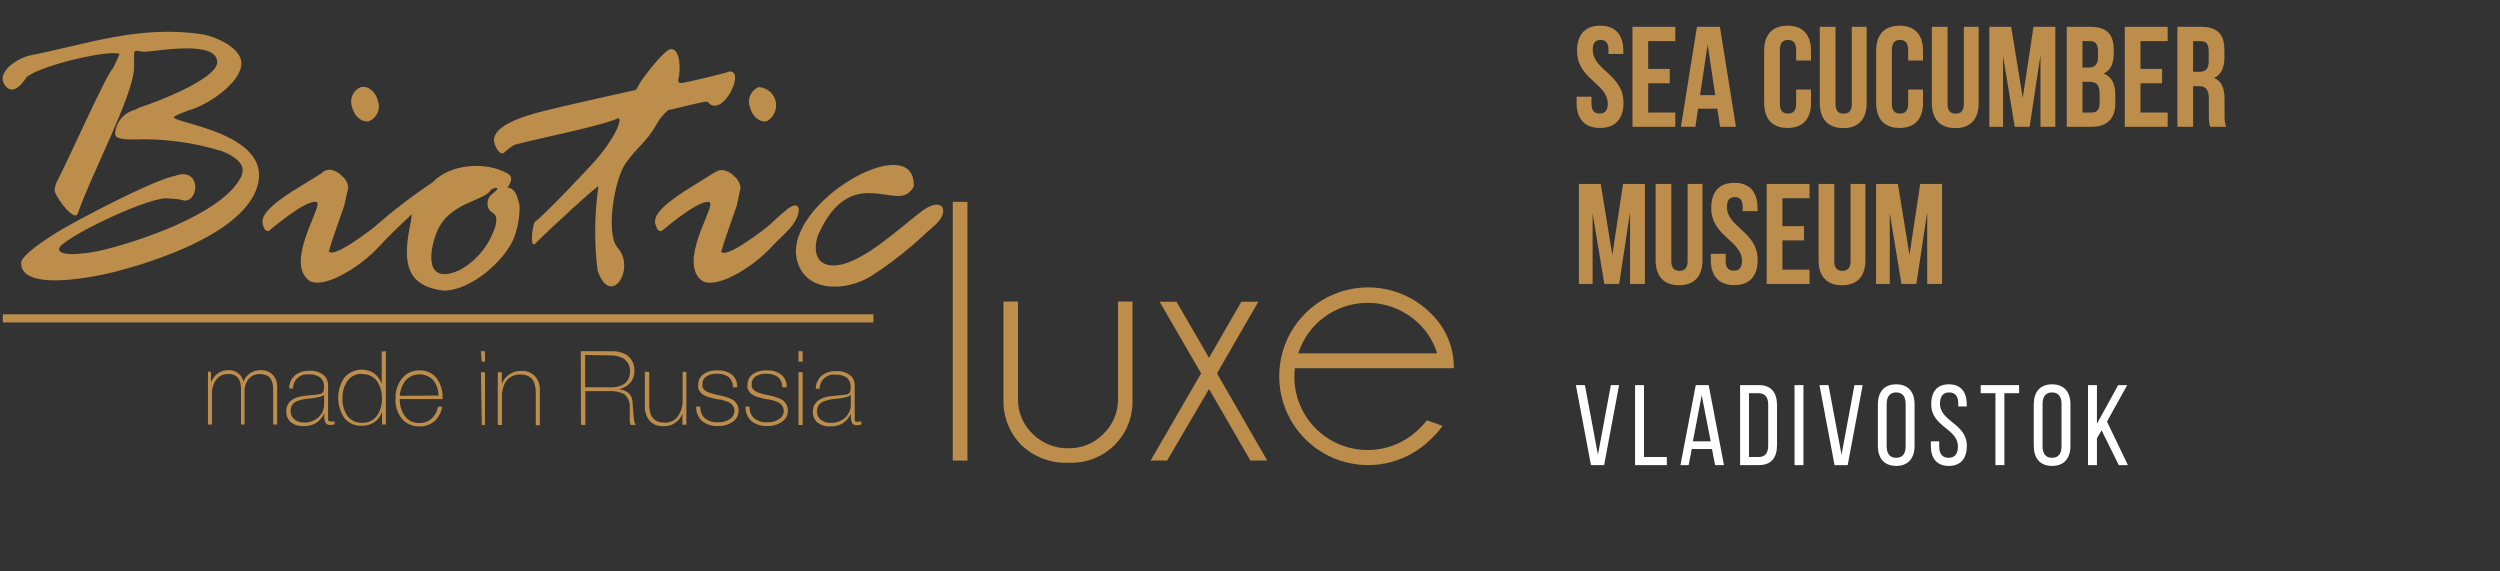
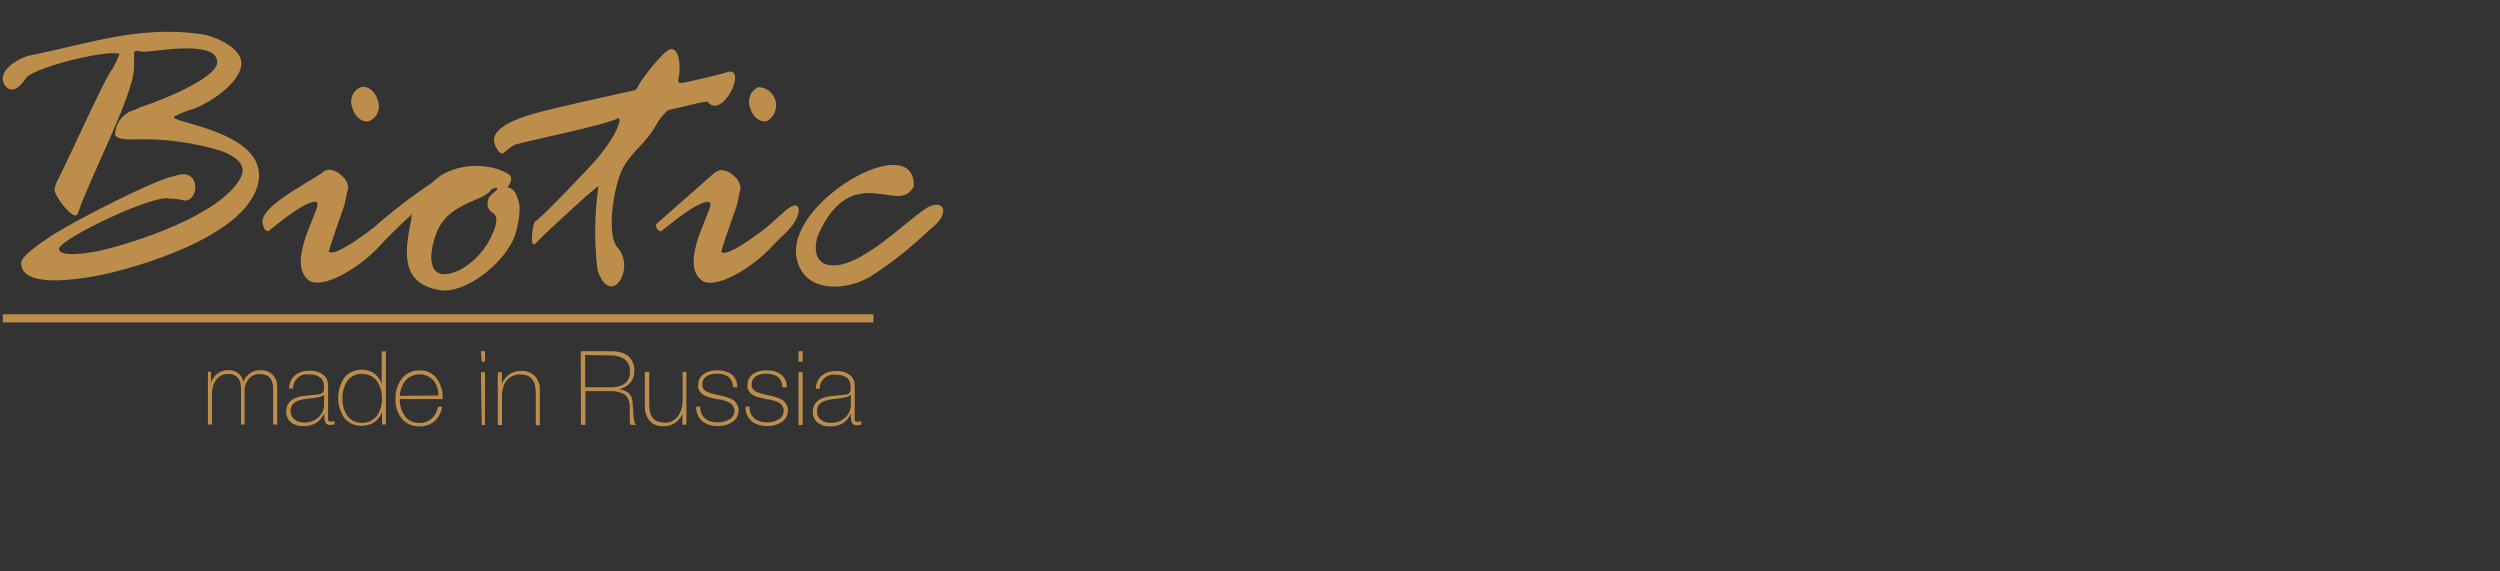
<svg xmlns="http://www.w3.org/2000/svg" width="175" height="40" viewBox="0 0 175 40" fill="none">
  <rect x="0" y="0" width="175" height="40" fill="#333333" stroke="none" />
-   <path d="M90.641 25.78C90.617 25.97 90.604 26.161 90.604 26.352C90.6 27.373 90.9 28.372 91.466 29.221C92.033 30.07 92.84 30.731 93.784 31.119C94.728 31.507 95.767 31.604 96.767 31.398C97.766 31.193 98.682 30.693 99.397 29.964C99.572 29.794 99.736 29.613 99.888 29.422L100.979 29.81C100.744 30.147 100.471 30.457 100.166 30.733C99.296 31.604 98.188 32.197 96.981 32.438C95.774 32.678 94.523 32.556 93.386 32.085C92.249 31.614 91.277 30.817 90.593 29.794C89.909 28.771 89.544 27.568 89.544 26.337C89.544 25.106 89.909 23.903 90.593 22.88C91.277 21.857 92.249 21.06 93.386 20.589C94.523 20.119 95.774 19.996 96.981 20.236C98.188 20.477 99.296 21.07 100.166 21.941C100.68 22.437 101.087 23.033 101.363 23.692C101.639 24.35 101.778 25.059 101.771 25.773H90.641V25.78ZM90.838 24.732H100.598C100.366 23.967 99.945 23.271 99.375 22.71C98.898 22.232 98.332 21.852 97.708 21.593C97.084 21.334 96.416 21.2 95.74 21.2C95.065 21.2 94.396 21.334 93.773 21.593C93.149 21.852 92.583 22.232 92.106 22.71C91.543 23.281 91.121 23.976 90.875 24.74L90.838 24.732ZM88.083 21.12L85.219 26.081V26.139V26.191L88.706 32.236H87.527L84.632 27.231L81.701 32.236H80.544L84.046 26.191L84.083 26.139L84.046 26.081L81.174 21.12H82.354L84.632 25.047L86.896 21.12H88.083ZM74.821 32.389C74.215 32.42 73.609 32.328 73.04 32.117C72.471 31.907 71.95 31.583 71.509 31.166C71.101 30.758 70.778 30.272 70.56 29.737C70.343 29.202 70.234 28.629 70.242 28.052V21.105H71.26V27.956C71.255 28.407 71.344 28.854 71.52 29.269C71.697 29.684 71.958 30.058 72.286 30.367C72.616 30.699 73.01 30.96 73.445 31.134C73.88 31.308 74.346 31.391 74.814 31.378C75.265 31.383 75.712 31.296 76.129 31.124C76.546 30.951 76.923 30.696 77.239 30.374C77.565 30.062 77.823 29.687 77.999 29.271C78.174 28.855 78.262 28.408 78.258 27.956V21.105H79.276V28.052C79.287 28.634 79.178 29.213 78.956 29.752C78.734 30.29 78.405 30.778 77.987 31.185C77.57 31.591 77.074 31.908 76.529 32.115C75.984 32.322 75.403 32.416 74.821 32.389V32.389ZM66.695 14.13H67.721V32.243H66.695V14.13Z" fill="#BD8D4B" />
  <path d="M0.199 22.285H61.14" stroke="#BD8D4B" stroke-width="0.57" stroke-miterlimit="22.93" />
  <path d="M59.529 27.656C59.457 27.719 59.372 27.764 59.28 27.788C59.019 27.859 58.751 27.903 58.481 27.92C58.187 27.938 57.898 28.002 57.624 28.111C57.489 28.163 57.374 28.258 57.296 28.381C57.218 28.503 57.182 28.647 57.192 28.792C57.187 28.903 57.208 29.013 57.253 29.115C57.297 29.216 57.364 29.306 57.448 29.378C57.657 29.54 57.918 29.618 58.181 29.598C58.543 29.608 58.896 29.477 59.163 29.232C59.291 29.114 59.393 28.97 59.461 28.809C59.529 28.649 59.563 28.476 59.558 28.301V27.656H59.529ZM60.291 29.488V29.723C60.194 29.754 60.093 29.768 59.991 29.767C59.928 29.772 59.864 29.762 59.805 29.738C59.746 29.714 59.695 29.676 59.654 29.627C59.582 29.477 59.551 29.31 59.566 29.144V28.961C59.437 29.233 59.237 29.466 58.987 29.635C58.725 29.788 58.425 29.862 58.122 29.847C57.799 29.869 57.479 29.772 57.221 29.576C57.118 29.484 57.035 29.371 56.98 29.245C56.924 29.119 56.897 28.982 56.899 28.843C56.899 28.169 57.375 27.788 58.313 27.715C58.811 27.671 59.119 27.642 59.243 27.612C59.294 27.607 59.342 27.591 59.386 27.564C59.429 27.537 59.465 27.501 59.492 27.459C59.54 27.338 59.558 27.207 59.544 27.078C59.551 26.958 59.532 26.839 59.486 26.728C59.44 26.618 59.37 26.519 59.28 26.44C59.049 26.285 58.773 26.21 58.496 26.228C58.355 26.209 58.212 26.22 58.077 26.261C57.941 26.302 57.816 26.372 57.71 26.466C57.603 26.56 57.518 26.676 57.461 26.805C57.403 26.935 57.374 27.075 57.375 27.217H57.104C57.103 27.044 57.139 26.874 57.209 26.716C57.278 26.559 57.38 26.417 57.507 26.301C57.796 26.073 58.158 25.959 58.525 25.979C58.726 25.961 58.928 25.988 59.118 26.056C59.308 26.124 59.48 26.233 59.624 26.374C59.691 26.457 59.743 26.552 59.778 26.653C59.805 26.738 59.823 26.827 59.83 26.916V29.151C59.83 29.224 59.83 29.276 59.83 29.312C59.825 29.349 59.825 29.386 59.83 29.422C59.844 29.463 59.873 29.497 59.91 29.517C59.961 29.531 60.014 29.531 60.064 29.517C60.133 29.517 60.203 29.508 60.269 29.488H60.291ZM55.895 26.052H56.188V29.752H55.895V26.052ZM55.895 24.586H56.188V25.319H55.895V24.586ZM55.059 27.107H54.759C54.764 26.968 54.737 26.831 54.681 26.704C54.626 26.577 54.542 26.464 54.437 26.374C54.195 26.219 53.91 26.145 53.623 26.162C53.365 26.149 53.11 26.215 52.891 26.352C52.805 26.41 52.735 26.489 52.687 26.581C52.64 26.673 52.617 26.776 52.62 26.88C52.616 26.933 52.616 26.987 52.62 27.041L52.663 27.166C52.683 27.207 52.71 27.244 52.744 27.275L52.839 27.363L52.971 27.437L53.103 27.488L53.257 27.539L53.425 27.583L53.601 27.627L53.777 27.664L54.166 27.752L54.51 27.876C54.634 27.917 54.751 27.979 54.854 28.059C54.935 28.14 55.004 28.231 55.059 28.331C55.123 28.455 55.155 28.593 55.155 28.733C55.156 28.887 55.12 29.039 55.05 29.175C54.98 29.312 54.878 29.429 54.752 29.517C54.443 29.733 54.072 29.838 53.697 29.818C53.297 29.841 52.903 29.716 52.59 29.466C52.453 29.339 52.346 29.183 52.276 29.009C52.207 28.836 52.176 28.649 52.187 28.462H52.473C52.462 28.615 52.486 28.767 52.541 28.909C52.597 29.051 52.684 29.179 52.795 29.283C53.057 29.483 53.382 29.582 53.711 29.561C54.004 29.575 54.294 29.496 54.539 29.334C54.64 29.274 54.723 29.188 54.779 29.085C54.836 28.982 54.864 28.866 54.862 28.748C54.865 28.648 54.84 28.549 54.788 28.462C54.746 28.386 54.692 28.316 54.627 28.257C54.547 28.196 54.458 28.147 54.363 28.111L54.092 28.023L53.806 27.957H53.719L53.514 27.913L53.294 27.862L53.089 27.81L52.876 27.737L52.7 27.642C52.635 27.614 52.577 27.572 52.532 27.517C52.489 27.469 52.45 27.417 52.414 27.363C52.371 27.308 52.34 27.242 52.327 27.173C52.318 27.092 52.318 27.011 52.327 26.931C52.321 26.789 52.352 26.648 52.414 26.52C52.477 26.392 52.57 26.281 52.685 26.198C52.979 26.001 53.329 25.906 53.682 25.927C54.044 25.909 54.4 26.015 54.693 26.228C54.823 26.337 54.925 26.476 54.991 26.633C55.057 26.789 55.086 26.959 55.074 27.129L55.059 27.107ZM51.586 27.107H51.308C51.311 26.969 51.284 26.831 51.228 26.705C51.172 26.578 51.09 26.465 50.986 26.374C50.744 26.219 50.459 26.145 50.172 26.162C49.914 26.149 49.658 26.215 49.44 26.352C49.354 26.41 49.284 26.489 49.236 26.581C49.189 26.673 49.166 26.776 49.168 26.88C49.164 26.933 49.164 26.987 49.168 27.041L49.212 27.166C49.232 27.207 49.259 27.244 49.293 27.275L49.388 27.363L49.52 27.437L49.652 27.488L49.806 27.539L49.974 27.583L50.15 27.627L50.326 27.664L50.715 27.752L51.059 27.876C51.183 27.917 51.3 27.979 51.403 28.059C51.484 28.14 51.553 28.231 51.608 28.331C51.672 28.455 51.704 28.593 51.704 28.733C51.705 28.887 51.669 29.039 51.599 29.175C51.529 29.312 51.426 29.429 51.301 29.517C50.992 29.732 50.621 29.837 50.245 29.818C49.846 29.841 49.452 29.716 49.139 29.466C49.002 29.339 48.895 29.183 48.825 29.009C48.755 28.836 48.725 28.649 48.736 28.462H49.022C49.011 28.615 49.035 28.767 49.09 28.909C49.146 29.051 49.233 29.179 49.344 29.283C49.606 29.483 49.931 29.582 50.26 29.561C50.553 29.575 50.843 29.496 51.088 29.334C51.189 29.274 51.272 29.188 51.328 29.085C51.385 28.982 51.413 28.866 51.411 28.748C51.414 28.648 51.389 28.549 51.337 28.462C51.295 28.386 51.241 28.316 51.176 28.257C51.096 28.196 51.007 28.147 50.912 28.111L50.641 28.023L50.355 27.957H50.267L50.062 27.913L49.843 27.862L49.637 27.81L49.425 27.737L49.249 27.642C49.184 27.614 49.126 27.572 49.081 27.517C49.038 27.469 48.999 27.417 48.963 27.363C48.919 27.308 48.889 27.242 48.875 27.173C48.864 27.093 48.864 27.011 48.875 26.931C48.87 26.789 48.9 26.648 48.963 26.52C49.026 26.392 49.119 26.281 49.234 26.198C49.528 26.001 49.878 25.906 50.231 25.927C50.592 25.909 50.949 26.015 51.242 26.228C51.368 26.34 51.466 26.479 51.528 26.636C51.59 26.792 51.615 26.961 51.601 27.129L51.586 27.107ZM48.047 26.03V29.73H47.769V28.946C47.672 29.216 47.491 29.448 47.252 29.608C47.013 29.768 46.73 29.846 46.443 29.833C46.262 29.846 46.081 29.818 45.912 29.752C45.744 29.686 45.592 29.584 45.468 29.452C45.235 29.157 45.117 28.787 45.138 28.411V26.03H45.446V28.345C45.446 29.173 45.805 29.584 46.523 29.584C46.705 29.594 46.887 29.558 47.051 29.478C47.215 29.399 47.356 29.279 47.461 29.129C47.681 28.808 47.794 28.426 47.784 28.037V26.03H48.047ZM40.962 24.85V27.107H42.515C42.671 27.119 42.828 27.119 42.984 27.107C43.129 27.092 43.272 27.06 43.409 27.012C43.541 26.971 43.664 26.904 43.768 26.814C43.874 26.724 43.956 26.611 44.01 26.484C44.072 26.328 44.102 26.161 44.098 25.993C44.109 25.814 44.072 25.634 43.989 25.474C43.906 25.314 43.782 25.18 43.629 25.084C43.333 24.933 43.002 24.862 42.669 24.879L40.962 24.85ZM40.654 24.586H42.764C43.136 24.565 43.506 24.646 43.834 24.821C44.02 24.942 44.17 25.111 44.271 25.309C44.371 25.507 44.418 25.727 44.406 25.949C44.419 26.259 44.315 26.563 44.113 26.799C43.904 27.032 43.623 27.188 43.314 27.239C43.543 27.262 43.762 27.343 43.951 27.473C44.039 27.54 44.111 27.624 44.166 27.72C44.22 27.815 44.254 27.921 44.267 28.03C44.267 28.184 44.31 28.426 44.325 28.763C44.334 29.008 44.358 29.253 44.398 29.495C44.42 29.583 44.455 29.667 44.501 29.745H44.157C44.118 29.68 44.093 29.607 44.083 29.532C44.083 29.466 44.083 29.364 44.083 29.224C44.083 29.085 44.083 28.931 44.083 28.777C44.083 28.624 44.083 28.514 44.083 28.477C44.092 28.31 44.062 28.143 43.996 27.989C43.93 27.836 43.83 27.699 43.702 27.59C43.371 27.425 43.002 27.351 42.633 27.378H40.977V29.745H40.669L40.654 24.586ZM35.13 26.052V26.88C35.231 26.603 35.418 26.365 35.663 26.201C35.907 26.036 36.198 25.953 36.492 25.964C36.669 25.954 36.846 25.982 37.011 26.045C37.176 26.108 37.327 26.206 37.452 26.33C37.69 26.608 37.811 26.968 37.789 27.334V29.767H37.504V27.466C37.504 26.631 37.145 26.213 36.426 26.213C36.208 26.203 35.99 26.253 35.799 26.359C35.607 26.465 35.449 26.623 35.342 26.814C35.189 27.131 35.119 27.481 35.137 27.832V29.752H34.844V26.052H35.13ZM33.664 26.052H33.95V29.752H33.723L33.664 26.052ZM33.664 24.586H33.95V25.319H33.723L33.664 24.586ZM30.689 27.686C30.698 27.305 30.576 26.933 30.345 26.631C30.22 26.496 30.069 26.388 29.9 26.315C29.732 26.241 29.55 26.203 29.367 26.203C29.183 26.203 29.001 26.241 28.833 26.315C28.665 26.388 28.513 26.496 28.389 26.631C28.15 26.942 28.01 27.317 27.985 27.708L30.689 27.686ZM30.946 28.47C30.894 28.855 30.71 29.21 30.425 29.474C30.132 29.729 29.752 29.862 29.363 29.847C29.133 29.856 28.903 29.813 28.691 29.722C28.48 29.631 28.291 29.493 28.139 29.32C27.819 28.923 27.657 28.422 27.685 27.913C27.662 27.397 27.826 26.889 28.147 26.484C28.293 26.304 28.479 26.16 28.69 26.064C28.901 25.967 29.131 25.92 29.363 25.927C29.593 25.915 29.822 25.958 30.032 26.054C30.241 26.15 30.424 26.295 30.565 26.477C30.85 26.87 30.997 27.347 30.982 27.832V27.935H27.985C27.972 28.358 28.095 28.774 28.337 29.122C28.455 29.282 28.612 29.41 28.792 29.495C28.973 29.579 29.171 29.617 29.37 29.605C29.679 29.615 29.98 29.508 30.213 29.305C30.45 29.084 30.608 28.79 30.66 28.47H30.946ZM25.333 26.169C25.143 26.163 24.955 26.202 24.783 26.282C24.611 26.362 24.461 26.482 24.344 26.631C24.084 26.998 23.956 27.442 23.977 27.891C23.953 28.338 24.082 28.78 24.344 29.144C24.462 29.293 24.614 29.411 24.788 29.49C24.961 29.569 25.15 29.606 25.34 29.598C25.534 29.606 25.728 29.569 25.905 29.489C26.082 29.409 26.237 29.288 26.359 29.137C26.626 28.773 26.758 28.327 26.733 27.876C26.746 27.446 26.623 27.023 26.381 26.667C26.264 26.511 26.111 26.386 25.935 26.303C25.758 26.22 25.564 26.181 25.37 26.191L25.333 26.169ZM27.011 24.586V29.715H26.74V28.807C26.656 29.102 26.476 29.36 26.227 29.54C25.961 29.719 25.646 29.811 25.326 29.803C25.098 29.814 24.871 29.773 24.661 29.683C24.452 29.593 24.265 29.456 24.117 29.283C23.828 28.861 23.673 28.362 23.673 27.851C23.673 27.339 23.828 26.84 24.117 26.418C24.371 26.13 24.72 25.943 25.101 25.891C25.481 25.838 25.868 25.924 26.19 26.132C26.434 26.32 26.617 26.575 26.718 26.865V24.608L27.011 24.586ZM22.688 27.634C22.613 27.697 22.526 27.742 22.431 27.766C22.173 27.837 21.908 27.882 21.64 27.898C21.344 27.917 21.052 27.981 20.776 28.089C20.641 28.142 20.527 28.237 20.449 28.36C20.372 28.482 20.334 28.625 20.343 28.77C20.34 28.881 20.362 28.992 20.407 29.094C20.453 29.195 20.521 29.285 20.607 29.356C20.805 29.512 21.052 29.59 21.303 29.576C21.668 29.586 22.022 29.455 22.292 29.21C22.421 29.092 22.522 28.948 22.591 28.787C22.659 28.627 22.692 28.454 22.688 28.279V27.634ZM23.421 29.466V29.701C23.326 29.732 23.227 29.747 23.128 29.745C23.064 29.752 23 29.743 22.941 29.719C22.882 29.695 22.83 29.655 22.791 29.605C22.719 29.455 22.688 29.288 22.703 29.122V28.939C22.574 29.212 22.374 29.444 22.124 29.613C21.86 29.766 21.557 29.84 21.252 29.825C20.931 29.846 20.613 29.749 20.358 29.554C20.255 29.462 20.172 29.349 20.117 29.223C20.061 29.096 20.033 28.96 20.035 28.821C20.035 28.147 20.504 27.766 21.45 27.693C21.948 27.649 22.256 27.62 22.373 27.59C22.424 27.585 22.474 27.569 22.518 27.542C22.562 27.515 22.601 27.48 22.629 27.437C22.673 27.315 22.69 27.185 22.681 27.056C22.687 26.936 22.666 26.816 22.619 26.705C22.572 26.595 22.5 26.497 22.41 26.418C22.181 26.263 21.908 26.188 21.633 26.206C21.492 26.187 21.349 26.198 21.214 26.239C21.078 26.281 20.953 26.35 20.846 26.444C20.74 26.538 20.655 26.654 20.597 26.783C20.54 26.913 20.51 27.053 20.512 27.195H20.241C20.238 27.022 20.273 26.851 20.343 26.693C20.412 26.535 20.515 26.394 20.644 26.279C20.932 26.05 21.294 25.936 21.662 25.956C21.862 25.94 22.063 25.967 22.251 26.035C22.44 26.103 22.611 26.212 22.754 26.352C22.825 26.433 22.877 26.528 22.908 26.631C22.937 26.716 22.956 26.805 22.966 26.894V29.129C22.962 29.183 22.962 29.237 22.966 29.29C22.958 29.327 22.958 29.364 22.966 29.4C22.981 29.441 23.009 29.475 23.047 29.495C23.097 29.509 23.15 29.509 23.201 29.495C23.288 29.511 23.378 29.508 23.465 29.488L23.421 29.466ZM14.767 26.03V26.762C14.864 26.52 15.023 26.307 15.229 26.147C15.441 25.991 15.698 25.909 15.961 25.913C16.207 25.893 16.452 25.963 16.65 26.11C16.848 26.256 16.986 26.47 17.039 26.711C17.131 26.471 17.295 26.265 17.509 26.122C17.723 25.979 17.976 25.906 18.233 25.913C18.392 25.903 18.552 25.927 18.701 25.984C18.85 26.041 18.985 26.129 19.098 26.242C19.31 26.479 19.42 26.789 19.405 27.107V29.715H19.119V27.217C19.119 26.528 18.805 26.184 18.182 26.184C18.046 26.18 17.911 26.204 17.785 26.255C17.659 26.305 17.545 26.381 17.449 26.477C17.216 26.74 17.098 27.086 17.119 27.437V29.715H16.87V27.268C16.881 27.048 16.846 26.829 16.767 26.623C16.696 26.478 16.582 26.358 16.441 26.279C16.299 26.201 16.137 26.167 15.976 26.184C15.818 26.176 15.66 26.207 15.516 26.273C15.372 26.339 15.245 26.439 15.148 26.565C14.927 26.868 14.819 27.238 14.84 27.612V29.715H14.555V26.015L14.767 26.03Z" fill="#BD8D4B" />
-   <path d="M50.03 12.086C50.166 11.976 50.332 11.912 50.507 11.903C50.843 11.927 51.157 12.079 51.386 12.328C51.513 12.427 51.619 12.55 51.697 12.692C51.775 12.833 51.824 12.988 51.84 13.148L51.598 14.284C51.598 14.431 50.865 16.292 50.484 17.633C50.843 18.006 52.631 16.709 53.628 15.947C53.899 15.735 54.419 15.215 55.093 14.65C56.127 13.844 56.185 15.002 55.262 16.021C54.83 16.497 54.456 16.79 54.097 17.193C52.631 18.812 49.972 20.351 49.07 19.596C47.605 18.351 49.73 14.98 49.73 14.299C49.732 14.275 49.729 14.252 49.721 14.23C49.713 14.207 49.7 14.188 49.683 14.171C49.666 14.155 49.646 14.143 49.623 14.136C49.601 14.129 49.577 14.127 49.554 14.13C48.667 14.13 46.33 16.182 46.293 16.182C46.022 16.182 45.993 16.013 45.89 15.727C45.487 14.599 48.404 13.141 50.023 12.064L50.03 12.086ZM22.568 12.064C22.703 11.953 22.87 11.889 23.044 11.881C23.381 11.905 23.695 12.057 23.923 12.306C24.051 12.405 24.156 12.528 24.235 12.67C24.312 12.811 24.361 12.966 24.378 13.126L24.128 14.262C24.128 14.409 23.396 16.27 23.015 17.611C23.381 17.984 25.169 16.687 26.166 15.925C27.463 14.782 28.837 13.727 30.276 12.767C31.558 11.426 34.064 11.302 35.53 12.145C36.123 12.474 35.478 13.126 35.53 13.134C36.189 13.185 36.262 14.086 36.372 14.379C36.384 15.128 36.26 15.873 36.006 16.578C35.42 18.168 33.016 20.344 31.045 20.344C28.276 19.992 28.18 18.189 28.781 15.405C28.782 15.264 28.802 15.123 28.84 14.988C27.895 15.852 26.927 16.819 26.605 17.186C25.14 18.805 22.48 20.344 21.571 19.589C20.106 18.343 22.231 14.973 22.231 14.291C22.235 14.268 22.233 14.245 22.226 14.223C22.219 14.2 22.206 14.18 22.19 14.164C22.173 14.147 22.153 14.135 22.131 14.128C22.109 14.121 22.085 14.119 22.062 14.123C21.176 14.123 18.831 16.174 18.802 16.174C18.531 16.174 18.494 16.006 18.399 15.72C18.04 14.599 20.956 13.141 22.575 12.086L22.568 12.064ZM63.967 12.958C63.967 13.119 63.842 13.302 63.586 13.507C62.42 14.445 59.482 11.668 57.336 16.299C56.889 17.274 56.954 18.798 58.669 18.556C60.567 18.285 63.029 15.889 64.611 14.724C65.403 14.145 65.996 14.247 66.025 14.724C66.025 15.456 65.234 15.896 64.714 16.416C63.548 17.503 62.288 18.484 60.948 19.347C59.27 20.373 56.346 20.556 55.782 18.168C54.852 14.211 63.967 9.001 63.967 12.958ZM1.48 18.409C1.48 18.043 2.264 17.354 3.832 16.358C5.21 15.486 10.844 12.547 12.244 12.313C14.046 11.646 13.988 14.042 12.925 14.042C12.594 13.949 12.251 13.905 11.907 13.91C10.859 13.515 4.133 16.753 4.133 17.42C4.133 18.087 6.499 17.662 6.976 17.552C9.459 16.988 15.416 15.061 16.831 12.467C17.19 11.807 16.992 11.163 15.526 10.576C13.511 9.957 11.405 9.682 9.298 9.763C8.47 9.763 8.06 9.646 8.06 9.404C8.071 9.016 8.205 8.642 8.444 8.336C8.682 8.03 9.013 7.809 9.386 7.704C9.516 7.664 9.64 7.605 9.753 7.528C10.983 7.147 15.204 5.513 15.204 4.356C15.204 2.751 10.808 3.623 10.119 3.623C9.965 3.623 9.812 3.6 9.665 3.557H9.599C9.459 3.557 9.386 3.608 9.386 3.704C9.386 4.18 9.386 4.524 9.386 4.773C9.298 6.752 6.404 12.181 5.459 14.907C5.425 15.024 5.366 15.083 5.283 15.083C4.829 15.083 3.818 13.654 3.818 13.295C3.853 13.018 3.946 12.751 4.089 12.511C4.777 11.185 7.51 5.088 7.869 4.839C8.061 4.492 8.23 4.132 8.375 3.762H8.302C7.569 3.506 3.099 4.495 1.883 5.374C1.583 5.836 0.982 6.656 0.418 6.063C-0.44 5.066 1.312 4.019 2.169 3.865C6.074 3.095 9.76 1.74 14.134 2.399C15.036 2.531 16.897 3.33 16.897 4.429C16.897 5.836 14.405 7.426 13.196 7.726C12.515 7.983 12.171 8.144 12.171 8.202C12.171 8.642 19.051 9.316 18.032 12.987C17.014 16.658 9.386 18.761 7.159 19.23C4.133 19.838 1.48 19.875 1.48 18.409ZM32.093 18.951C33.204 18.37 34.068 17.407 34.526 16.24C34.664 15.965 34.739 15.662 34.746 15.354C34.745 15.252 34.717 15.153 34.662 15.067C34.608 14.982 34.53 14.913 34.438 14.87C34.33 14.795 34.245 14.692 34.191 14.572C34.136 14.452 34.116 14.32 34.13 14.189C34.135 14.067 34.168 13.948 34.227 13.842C34.285 13.735 34.367 13.643 34.467 13.573C34.694 13.383 34.812 13.273 34.812 13.229C34.813 13.217 34.811 13.205 34.807 13.194C34.803 13.183 34.797 13.173 34.788 13.164C34.78 13.156 34.77 13.149 34.759 13.145C34.747 13.141 34.736 13.14 34.724 13.141C34.608 13.171 34.496 13.21 34.387 13.258C33.991 14.094 31.353 14.108 30.532 16.358C29.976 17.838 29.858 19.897 32.071 18.951H32.093ZM44.432 6.319C44.505 6.319 44.608 6.18 44.74 5.902C44.872 5.623 46.498 3.432 46.982 3.432C47.663 3.432 47.642 5.066 47.48 5.543C47.472 5.594 47.472 5.646 47.48 5.697C47.48 5.777 47.561 5.806 47.73 5.806C47.898 5.806 50.756 5.14 51.049 5.008H51.107C52.192 5.008 50.507 8.386 49.525 7.118C49.525 7.118 49.525 7.118 49.466 7.118C49.114 7.118 47.327 7.602 46.77 7.712C46.417 8.004 46.128 8.366 45.92 8.774C45.187 10.027 44.564 10.313 43.78 11.456C42.996 12.599 42.388 16.343 43.216 17.317C44.557 18.783 42.74 21.641 41.824 18.907C41.59 16.959 41.613 14.989 41.89 13.046C41.89 12.899 38.292 16.197 37.493 17.032C37.46 17.072 37.413 17.098 37.361 17.105C37.09 17.105 37.325 15.574 37.449 15.515C37.882 15.288 41.289 11.698 41.78 11.119C42.271 10.54 43.311 9.184 43.377 8.386C43.353 8.343 43.323 8.304 43.289 8.268C42.19 8.803 37.764 9.661 36.013 10.137C35.733 10.305 35.472 10.504 35.237 10.73H35.119C35.017 10.73 34.907 10.628 34.775 10.408C34.66 10.232 34.592 10.031 34.577 9.822C34.577 8.855 36.284 8.21 38.153 7.748C39.281 7.455 44.381 6.319 44.41 6.319H44.432ZM53.115 6.1C53.391 6.112 53.655 6.215 53.868 6.391C54.081 6.567 54.231 6.807 54.295 7.076C54.36 7.344 54.335 7.626 54.225 7.88C54.116 8.133 53.926 8.344 53.687 8.481C53.188 8.598 52.653 8.159 52.499 7.506C52.397 7.241 52.401 6.946 52.512 6.683C52.623 6.421 52.831 6.211 53.093 6.1H53.115ZM25.272 6.1C25.77 5.982 26.297 6.415 26.459 7.074C26.556 7.344 26.545 7.64 26.429 7.902C26.313 8.164 26.101 8.372 25.836 8.481C25.337 8.598 24.81 8.159 24.649 7.506C24.548 7.241 24.553 6.946 24.664 6.684C24.774 6.422 24.982 6.213 25.242 6.1H25.272Z" fill="#BD8D4B" />
-   <path d="M110.312 26.958L111.368 32.558H112.288L113.336 26.958H112.76L111.856 31.83L110.944 26.958H110.312ZM116.679 32.558V31.99H115.079V26.958H114.455V32.558H116.679ZM119.839 31.43L120.055 32.558H120.679L119.607 26.958H118.703L117.631 32.558H118.207L118.423 31.43H119.839ZM119.119 27.662L119.751 30.894H118.503L119.119 27.662ZM121.806 26.958V32.558H123.118C123.99 32.558 124.39 32.03 124.39 31.174V28.35C124.39 27.486 123.99 26.958 123.118 26.958H121.806ZM122.43 31.99V27.526H123.102C123.558 27.526 123.774 27.806 123.774 28.318V31.198C123.774 31.71 123.558 31.99 123.11 31.99H122.43ZM125.617 26.958V32.558H126.241V26.958H125.617ZM127.363 26.958L128.419 32.558H129.339L130.387 26.958H129.811L128.907 31.83L127.995 26.958H127.363ZM131.451 31.206C131.451 32.054 131.875 32.614 132.731 32.614C133.595 32.614 134.019 32.054 134.019 31.206V28.31C134.019 27.454 133.595 26.902 132.731 26.902C131.875 26.902 131.451 27.454 131.451 28.31V31.206ZM132.067 28.278C132.067 27.774 132.283 27.47 132.731 27.47C133.187 27.47 133.395 27.774 133.395 28.278V31.238C133.395 31.75 133.187 32.046 132.731 32.046C132.283 32.046 132.067 31.75 132.067 31.238V28.278ZM136.424 26.902C135.584 26.902 135.184 27.438 135.184 28.302C135.184 29.878 137.056 29.998 137.056 31.246C137.056 31.75 136.848 32.046 136.4 32.046C135.952 32.046 135.744 31.75 135.744 31.246V30.894H135.16V31.214C135.16 32.062 135.56 32.614 136.416 32.614C137.272 32.614 137.68 32.062 137.68 31.214C137.68 29.638 135.8 29.518 135.8 28.262C135.8 27.766 135.992 27.47 136.44 27.47C136.888 27.47 137.08 27.766 137.08 28.27V28.454H137.672V28.302C137.672 27.454 137.272 26.902 136.424 26.902ZM140.305 32.558V27.526H141.337V26.958H138.649V27.526H139.681V32.558H140.305ZM142.363 31.206C142.363 32.054 142.787 32.614 143.643 32.614C144.507 32.614 144.931 32.054 144.931 31.206V28.31C144.931 27.454 144.507 26.902 143.643 26.902C142.787 26.902 142.363 27.454 142.363 28.31V31.206ZM142.979 28.278C142.979 27.774 143.195 27.47 143.643 27.47C144.099 27.47 144.307 27.774 144.307 28.278V31.238C144.307 31.75 144.099 32.046 143.643 32.046C143.195 32.046 142.979 31.75 142.979 31.238V28.278ZM148.313 32.558H148.953L147.489 29.51L148.905 26.958H148.273L146.785 29.662V26.958H146.161V32.558H146.785V30.678L147.113 30.126L148.313 32.558Z" fill="white" />
-   <path d="M110.393 3.557C110.393 5.557 112.543 5.827 112.543 7.267C112.543 7.767 112.323 7.947 111.973 7.947C111.623 7.947 111.403 7.767 111.403 7.267V6.767H110.363V7.197C110.363 8.317 110.923 8.957 112.003 8.957C113.083 8.957 113.643 8.317 113.643 7.197C113.643 5.197 111.493 4.927 111.493 3.487C111.493 2.987 111.693 2.797 112.043 2.797C112.393 2.797 112.593 2.987 112.593 3.487V3.777H113.633V3.557C113.633 2.437 113.083 1.797 112.013 1.797C110.943 1.797 110.393 2.437 110.393 3.557ZM115.373 2.877H117.273V1.877H114.273V8.877H117.273V7.877H115.373V5.827H116.883V4.827H115.373V2.877ZM120.395 1.877H118.785L117.665 8.877H118.675L118.865 7.607H120.215L120.405 8.877H121.515L120.395 1.877ZM119.535 3.117L120.065 6.657H119.005L119.535 3.117ZM125.73 6.267V7.267C125.73 7.767 125.51 7.947 125.16 7.947C124.81 7.947 124.59 7.767 124.59 7.267V3.487C124.59 2.987 124.81 2.797 125.16 2.797C125.51 2.797 125.73 2.987 125.73 3.487V4.237H126.77V3.557C126.77 2.437 126.21 1.797 125.13 1.797C124.05 1.797 123.49 2.437 123.49 3.557V7.197C123.49 8.317 124.05 8.957 125.13 8.957C126.21 8.957 126.77 8.317 126.77 7.197V6.267H125.73ZM127.387 1.877V7.207C127.387 8.327 127.947 8.967 129.027 8.967C130.107 8.967 130.667 8.327 130.667 7.207V1.877H129.627V7.277C129.627 7.777 129.407 7.957 129.057 7.957C128.707 7.957 128.487 7.777 128.487 7.277V1.877H127.387ZM133.571 6.267V7.267C133.571 7.767 133.351 7.947 133.001 7.947C132.651 7.947 132.431 7.767 132.431 7.267V3.487C132.431 2.987 132.651 2.797 133.001 2.797C133.351 2.797 133.571 2.987 133.571 3.487V4.237H134.611V3.557C134.611 2.437 134.051 1.797 132.971 1.797C131.891 1.797 131.331 2.437 131.331 3.557V7.197C131.331 8.317 131.891 8.957 132.971 8.957C134.051 8.957 134.611 8.317 134.611 7.197V6.267H133.571ZM135.229 1.877V7.207C135.229 8.327 135.789 8.967 136.869 8.967C137.949 8.967 138.509 8.327 138.509 7.207V1.877H137.469V7.277C137.469 7.777 137.249 7.957 136.899 7.957C136.549 7.957 136.329 7.777 136.329 7.277V1.877H135.229ZM140.783 1.877H139.253V8.877H140.213V3.927L141.033 8.877H142.073L142.833 3.857V8.877H143.873V1.877H142.343L141.593 6.847L140.783 1.877ZM146.333 1.877H144.673V8.877H146.403C147.503 8.877 148.073 8.297 148.073 7.217V6.647C148.073 5.907 147.843 5.377 147.253 5.147C147.743 4.917 147.963 4.457 147.963 3.737V3.487C147.963 2.407 147.473 1.877 146.333 1.877ZM146.263 5.727C146.763 5.727 146.973 5.927 146.973 6.577V7.187C146.973 7.707 146.773 7.877 146.403 7.877H145.773V5.727H146.263ZM146.303 2.877C146.693 2.877 146.863 3.097 146.863 3.597V3.987C146.863 4.547 146.613 4.727 146.203 4.727H145.773V2.877H146.303ZM149.836 2.877H151.736V1.877H148.736V8.877H151.736V7.877H149.836V5.827H151.346V4.827H149.836V2.877ZM155.838 8.877C155.728 8.617 155.718 8.367 155.718 8.027V6.947C155.718 6.217 155.538 5.687 154.988 5.457C155.478 5.227 155.708 4.757 155.708 4.037V3.487C155.708 2.407 155.218 1.877 154.078 1.877H152.418V8.877H153.518V6.027H153.898C154.398 6.027 154.618 6.267 154.618 6.917V8.017C154.618 8.587 154.658 8.697 154.718 8.877H155.838ZM154.048 2.877C154.438 2.877 154.608 3.097 154.608 3.597V4.287C154.608 4.847 154.358 5.027 153.948 5.027H153.518V2.877H154.048ZM112.053 12.877H110.523V19.877H111.483V14.927L112.303 19.877H113.343L114.103 14.857V19.877H115.143V12.877H113.613L112.863 17.847L112.053 12.877ZM115.893 12.877V18.207C115.893 19.327 116.453 19.967 117.533 19.967C118.613 19.967 119.173 19.327 119.173 18.207V12.877H118.133V18.277C118.133 18.777 117.913 18.957 117.563 18.957C117.213 18.957 116.993 18.777 116.993 18.277V12.877H115.893ZM119.787 14.557C119.787 16.557 121.937 16.827 121.937 18.267C121.937 18.767 121.717 18.947 121.367 18.947C121.017 18.947 120.797 18.767 120.797 18.267V17.767H119.757V18.197C119.757 19.317 120.317 19.957 121.397 19.957C122.477 19.957 123.037 19.317 123.037 18.197C123.037 16.197 120.887 15.927 120.887 14.487C120.887 13.987 121.087 13.797 121.437 13.797C121.787 13.797 121.987 13.987 121.987 14.487V14.777H123.027V14.557C123.027 13.437 122.477 12.797 121.407 12.797C120.337 12.797 119.787 13.437 119.787 14.557ZM124.768 13.877H126.668V12.877H123.668V19.877H126.668V18.877H124.768V16.827H126.278V15.827H124.768V13.877ZM127.299 12.877V18.207C127.299 19.327 127.859 19.967 128.939 19.967C130.019 19.967 130.579 19.327 130.579 18.207V12.877H129.539V18.277C129.539 18.777 129.319 18.957 128.969 18.957C128.619 18.957 128.399 18.777 128.399 18.277V12.877H127.299ZM132.854 12.877H131.324V19.877H132.284V14.927L133.104 19.877H134.144L134.904 14.857V19.877H135.944V12.877H134.414L133.664 17.847L132.854 12.877Z" fill="#BD8D4B" />
+   <path d="M50.03 12.086C50.166 11.976 50.332 11.912 50.507 11.903C50.843 11.927 51.157 12.079 51.386 12.328C51.513 12.427 51.619 12.55 51.697 12.692C51.775 12.833 51.824 12.988 51.84 13.148L51.598 14.284C51.598 14.431 50.865 16.292 50.484 17.633C50.843 18.006 52.631 16.709 53.628 15.947C53.899 15.735 54.419 15.215 55.093 14.65C56.127 13.844 56.185 15.002 55.262 16.021C54.83 16.497 54.456 16.79 54.097 17.193C52.631 18.812 49.972 20.351 49.07 19.596C47.605 18.351 49.73 14.98 49.73 14.299C49.732 14.275 49.729 14.252 49.721 14.23C49.713 14.207 49.7 14.188 49.683 14.171C49.666 14.155 49.646 14.143 49.623 14.136C49.601 14.129 49.577 14.127 49.554 14.13C48.667 14.13 46.33 16.182 46.293 16.182C46.022 16.182 45.993 16.013 45.89 15.727L50.03 12.086ZM22.568 12.064C22.703 11.953 22.87 11.889 23.044 11.881C23.381 11.905 23.695 12.057 23.923 12.306C24.051 12.405 24.156 12.528 24.235 12.67C24.312 12.811 24.361 12.966 24.378 13.126L24.128 14.262C24.128 14.409 23.396 16.27 23.015 17.611C23.381 17.984 25.169 16.687 26.166 15.925C27.463 14.782 28.837 13.727 30.276 12.767C31.558 11.426 34.064 11.302 35.53 12.145C36.123 12.474 35.478 13.126 35.53 13.134C36.189 13.185 36.262 14.086 36.372 14.379C36.384 15.128 36.26 15.873 36.006 16.578C35.42 18.168 33.016 20.344 31.045 20.344C28.276 19.992 28.18 18.189 28.781 15.405C28.782 15.264 28.802 15.123 28.84 14.988C27.895 15.852 26.927 16.819 26.605 17.186C25.14 18.805 22.48 20.344 21.571 19.589C20.106 18.343 22.231 14.973 22.231 14.291C22.235 14.268 22.233 14.245 22.226 14.223C22.219 14.2 22.206 14.18 22.19 14.164C22.173 14.147 22.153 14.135 22.131 14.128C22.109 14.121 22.085 14.119 22.062 14.123C21.176 14.123 18.831 16.174 18.802 16.174C18.531 16.174 18.494 16.006 18.399 15.72C18.04 14.599 20.956 13.141 22.575 12.086L22.568 12.064ZM63.967 12.958C63.967 13.119 63.842 13.302 63.586 13.507C62.42 14.445 59.482 11.668 57.336 16.299C56.889 17.274 56.954 18.798 58.669 18.556C60.567 18.285 63.029 15.889 64.611 14.724C65.403 14.145 65.996 14.247 66.025 14.724C66.025 15.456 65.234 15.896 64.714 16.416C63.548 17.503 62.288 18.484 60.948 19.347C59.27 20.373 56.346 20.556 55.782 18.168C54.852 14.211 63.967 9.001 63.967 12.958ZM1.48 18.409C1.48 18.043 2.264 17.354 3.832 16.358C5.21 15.486 10.844 12.547 12.244 12.313C14.046 11.646 13.988 14.042 12.925 14.042C12.594 13.949 12.251 13.905 11.907 13.91C10.859 13.515 4.133 16.753 4.133 17.42C4.133 18.087 6.499 17.662 6.976 17.552C9.459 16.988 15.416 15.061 16.831 12.467C17.19 11.807 16.992 11.163 15.526 10.576C13.511 9.957 11.405 9.682 9.298 9.763C8.47 9.763 8.06 9.646 8.06 9.404C8.071 9.016 8.205 8.642 8.444 8.336C8.682 8.03 9.013 7.809 9.386 7.704C9.516 7.664 9.64 7.605 9.753 7.528C10.983 7.147 15.204 5.513 15.204 4.356C15.204 2.751 10.808 3.623 10.119 3.623C9.965 3.623 9.812 3.6 9.665 3.557H9.599C9.459 3.557 9.386 3.608 9.386 3.704C9.386 4.18 9.386 4.524 9.386 4.773C9.298 6.752 6.404 12.181 5.459 14.907C5.425 15.024 5.366 15.083 5.283 15.083C4.829 15.083 3.818 13.654 3.818 13.295C3.853 13.018 3.946 12.751 4.089 12.511C4.777 11.185 7.51 5.088 7.869 4.839C8.061 4.492 8.23 4.132 8.375 3.762H8.302C7.569 3.506 3.099 4.495 1.883 5.374C1.583 5.836 0.982 6.656 0.418 6.063C-0.44 5.066 1.312 4.019 2.169 3.865C6.074 3.095 9.76 1.74 14.134 2.399C15.036 2.531 16.897 3.33 16.897 4.429C16.897 5.836 14.405 7.426 13.196 7.726C12.515 7.983 12.171 8.144 12.171 8.202C12.171 8.642 19.051 9.316 18.032 12.987C17.014 16.658 9.386 18.761 7.159 19.23C4.133 19.838 1.48 19.875 1.48 18.409ZM32.093 18.951C33.204 18.37 34.068 17.407 34.526 16.24C34.664 15.965 34.739 15.662 34.746 15.354C34.745 15.252 34.717 15.153 34.662 15.067C34.608 14.982 34.53 14.913 34.438 14.87C34.33 14.795 34.245 14.692 34.191 14.572C34.136 14.452 34.116 14.32 34.13 14.189C34.135 14.067 34.168 13.948 34.227 13.842C34.285 13.735 34.367 13.643 34.467 13.573C34.694 13.383 34.812 13.273 34.812 13.229C34.813 13.217 34.811 13.205 34.807 13.194C34.803 13.183 34.797 13.173 34.788 13.164C34.78 13.156 34.77 13.149 34.759 13.145C34.747 13.141 34.736 13.14 34.724 13.141C34.608 13.171 34.496 13.21 34.387 13.258C33.991 14.094 31.353 14.108 30.532 16.358C29.976 17.838 29.858 19.897 32.071 18.951H32.093ZM44.432 6.319C44.505 6.319 44.608 6.18 44.74 5.902C44.872 5.623 46.498 3.432 46.982 3.432C47.663 3.432 47.642 5.066 47.48 5.543C47.472 5.594 47.472 5.646 47.48 5.697C47.48 5.777 47.561 5.806 47.73 5.806C47.898 5.806 50.756 5.14 51.049 5.008H51.107C52.192 5.008 50.507 8.386 49.525 7.118C49.525 7.118 49.525 7.118 49.466 7.118C49.114 7.118 47.327 7.602 46.77 7.712C46.417 8.004 46.128 8.366 45.92 8.774C45.187 10.027 44.564 10.313 43.78 11.456C42.996 12.599 42.388 16.343 43.216 17.317C44.557 18.783 42.74 21.641 41.824 18.907C41.59 16.959 41.613 14.989 41.89 13.046C41.89 12.899 38.292 16.197 37.493 17.032C37.46 17.072 37.413 17.098 37.361 17.105C37.09 17.105 37.325 15.574 37.449 15.515C37.882 15.288 41.289 11.698 41.78 11.119C42.271 10.54 43.311 9.184 43.377 8.386C43.353 8.343 43.323 8.304 43.289 8.268C42.19 8.803 37.764 9.661 36.013 10.137C35.733 10.305 35.472 10.504 35.237 10.73H35.119C35.017 10.73 34.907 10.628 34.775 10.408C34.66 10.232 34.592 10.031 34.577 9.822C34.577 8.855 36.284 8.21 38.153 7.748C39.281 7.455 44.381 6.319 44.41 6.319H44.432ZM53.115 6.1C53.391 6.112 53.655 6.215 53.868 6.391C54.081 6.567 54.231 6.807 54.295 7.076C54.36 7.344 54.335 7.626 54.225 7.88C54.116 8.133 53.926 8.344 53.687 8.481C53.188 8.598 52.653 8.159 52.499 7.506C52.397 7.241 52.401 6.946 52.512 6.683C52.623 6.421 52.831 6.211 53.093 6.1H53.115ZM25.272 6.1C25.77 5.982 26.297 6.415 26.459 7.074C26.556 7.344 26.545 7.64 26.429 7.902C26.313 8.164 26.101 8.372 25.836 8.481C25.337 8.598 24.81 8.159 24.649 7.506C24.548 7.241 24.553 6.946 24.664 6.684C24.774 6.422 24.982 6.213 25.242 6.1H25.272Z" fill="#BD8D4B" />
</svg>